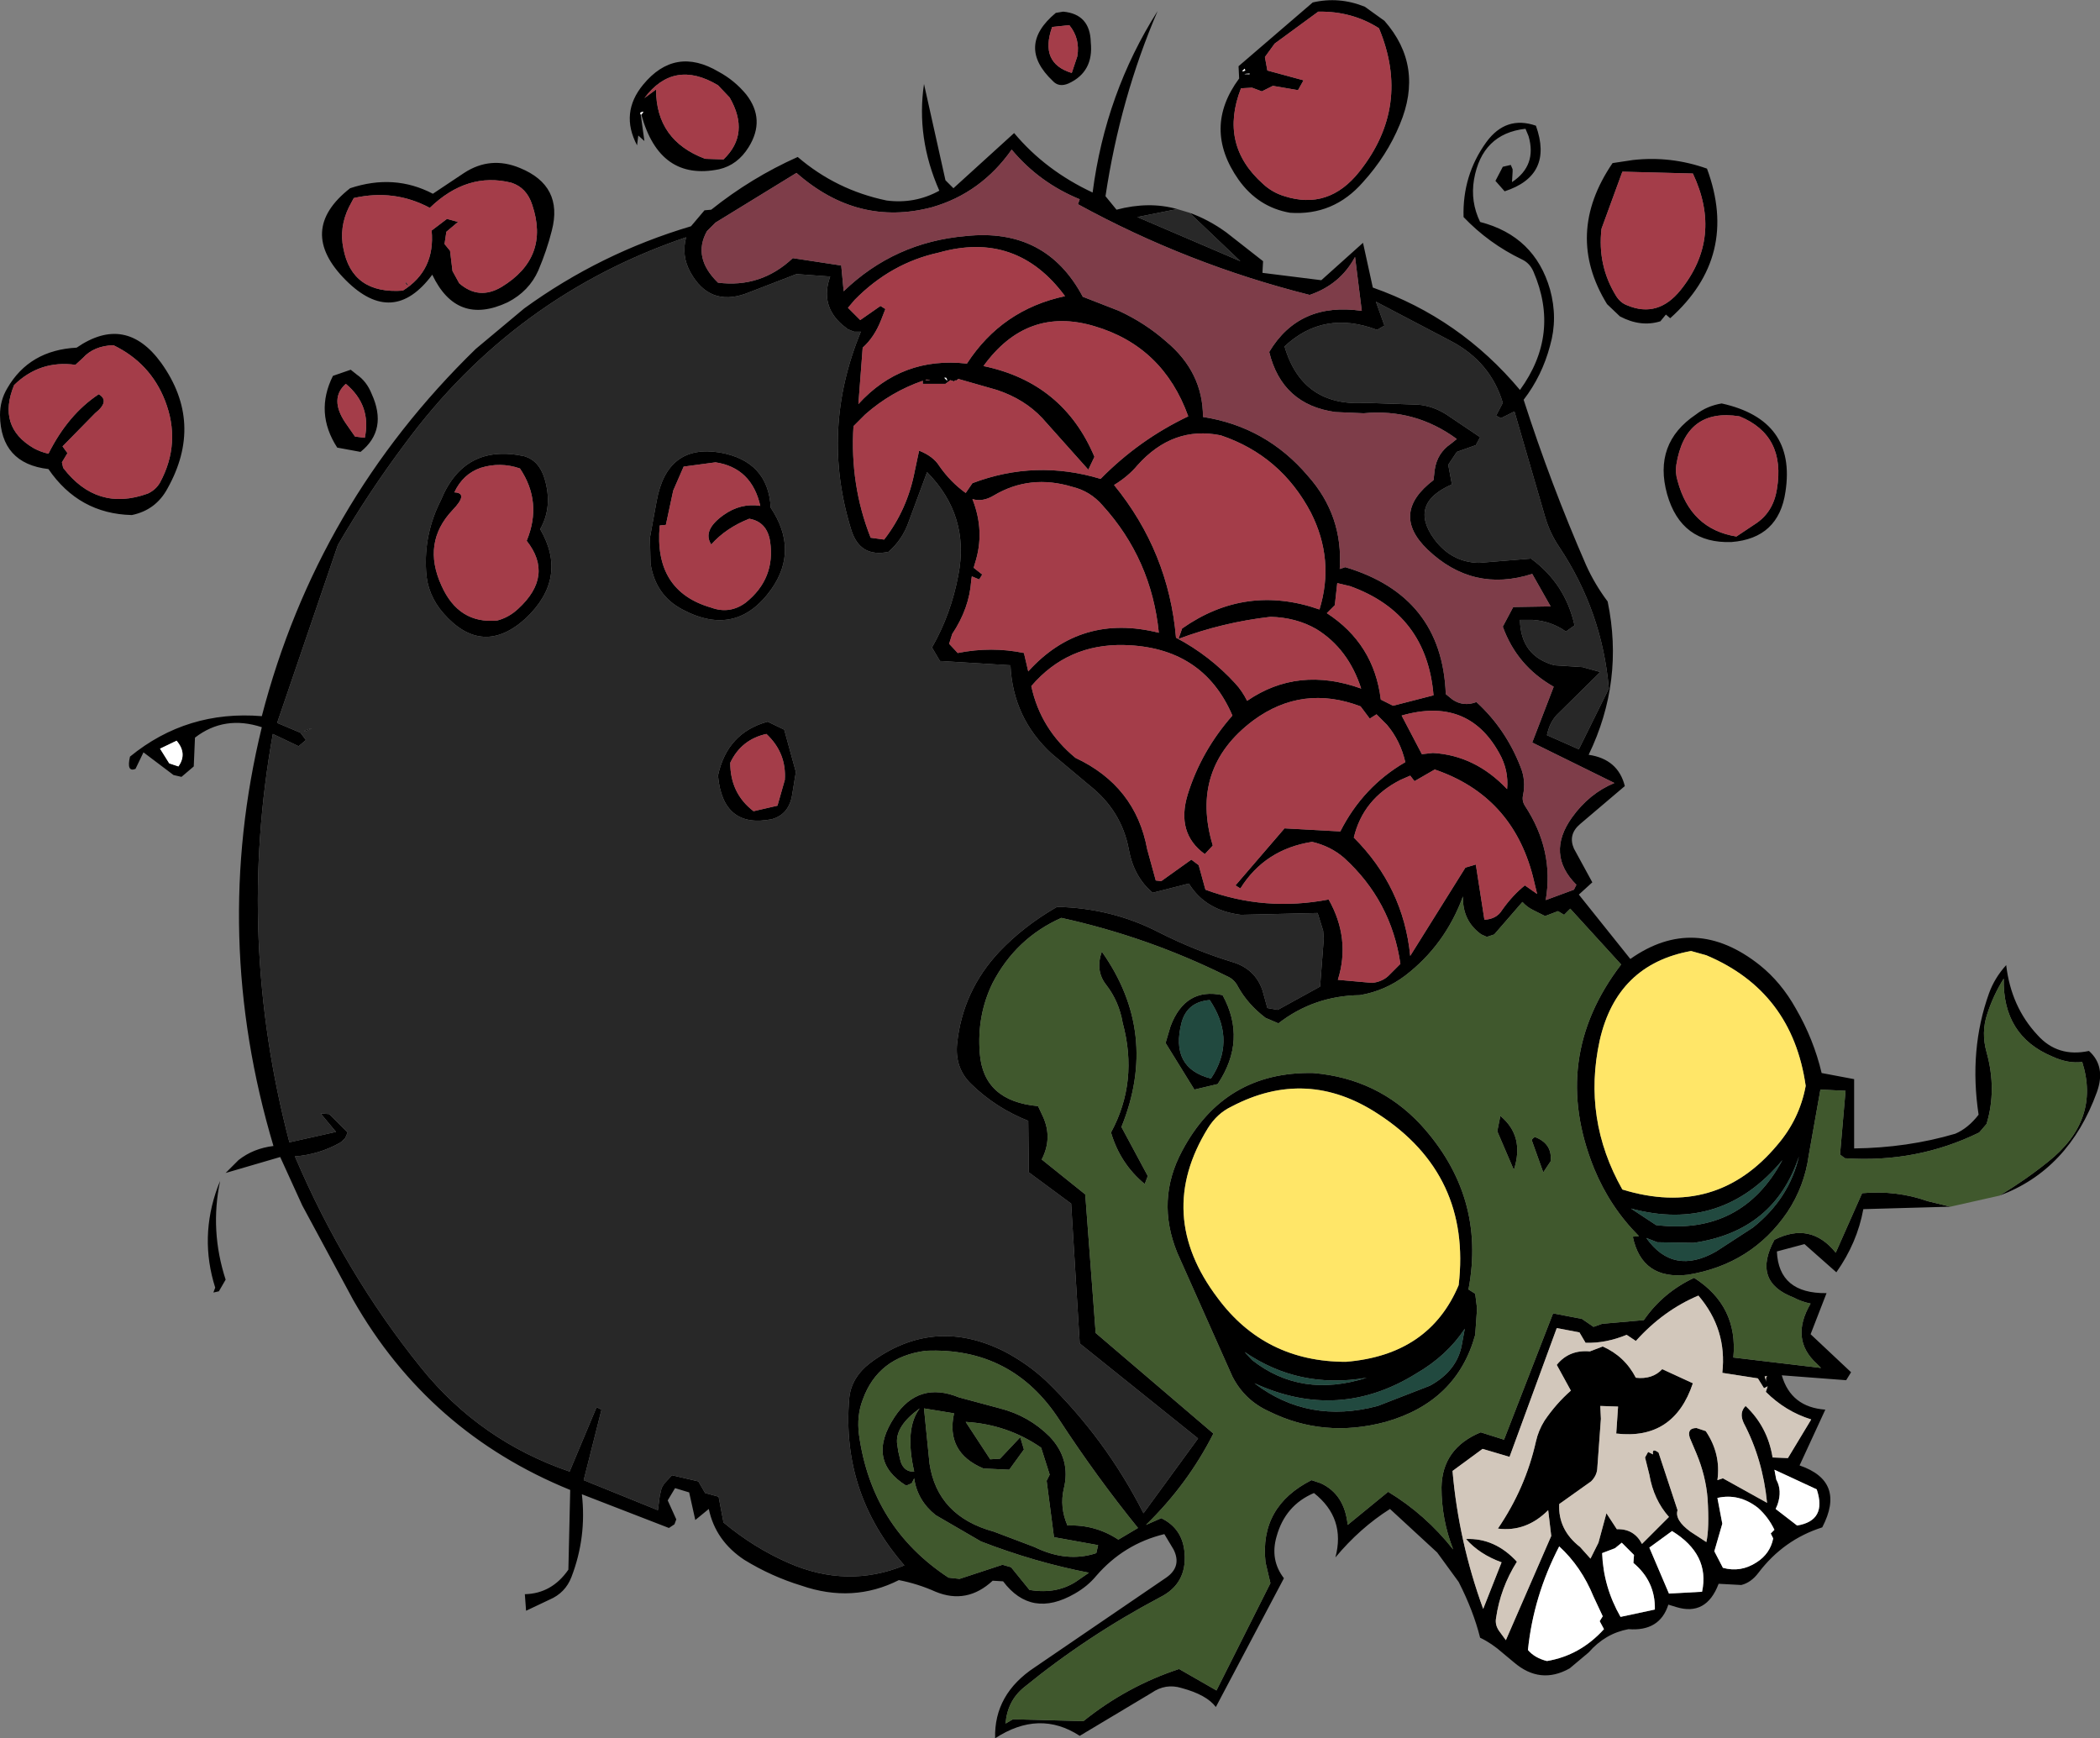
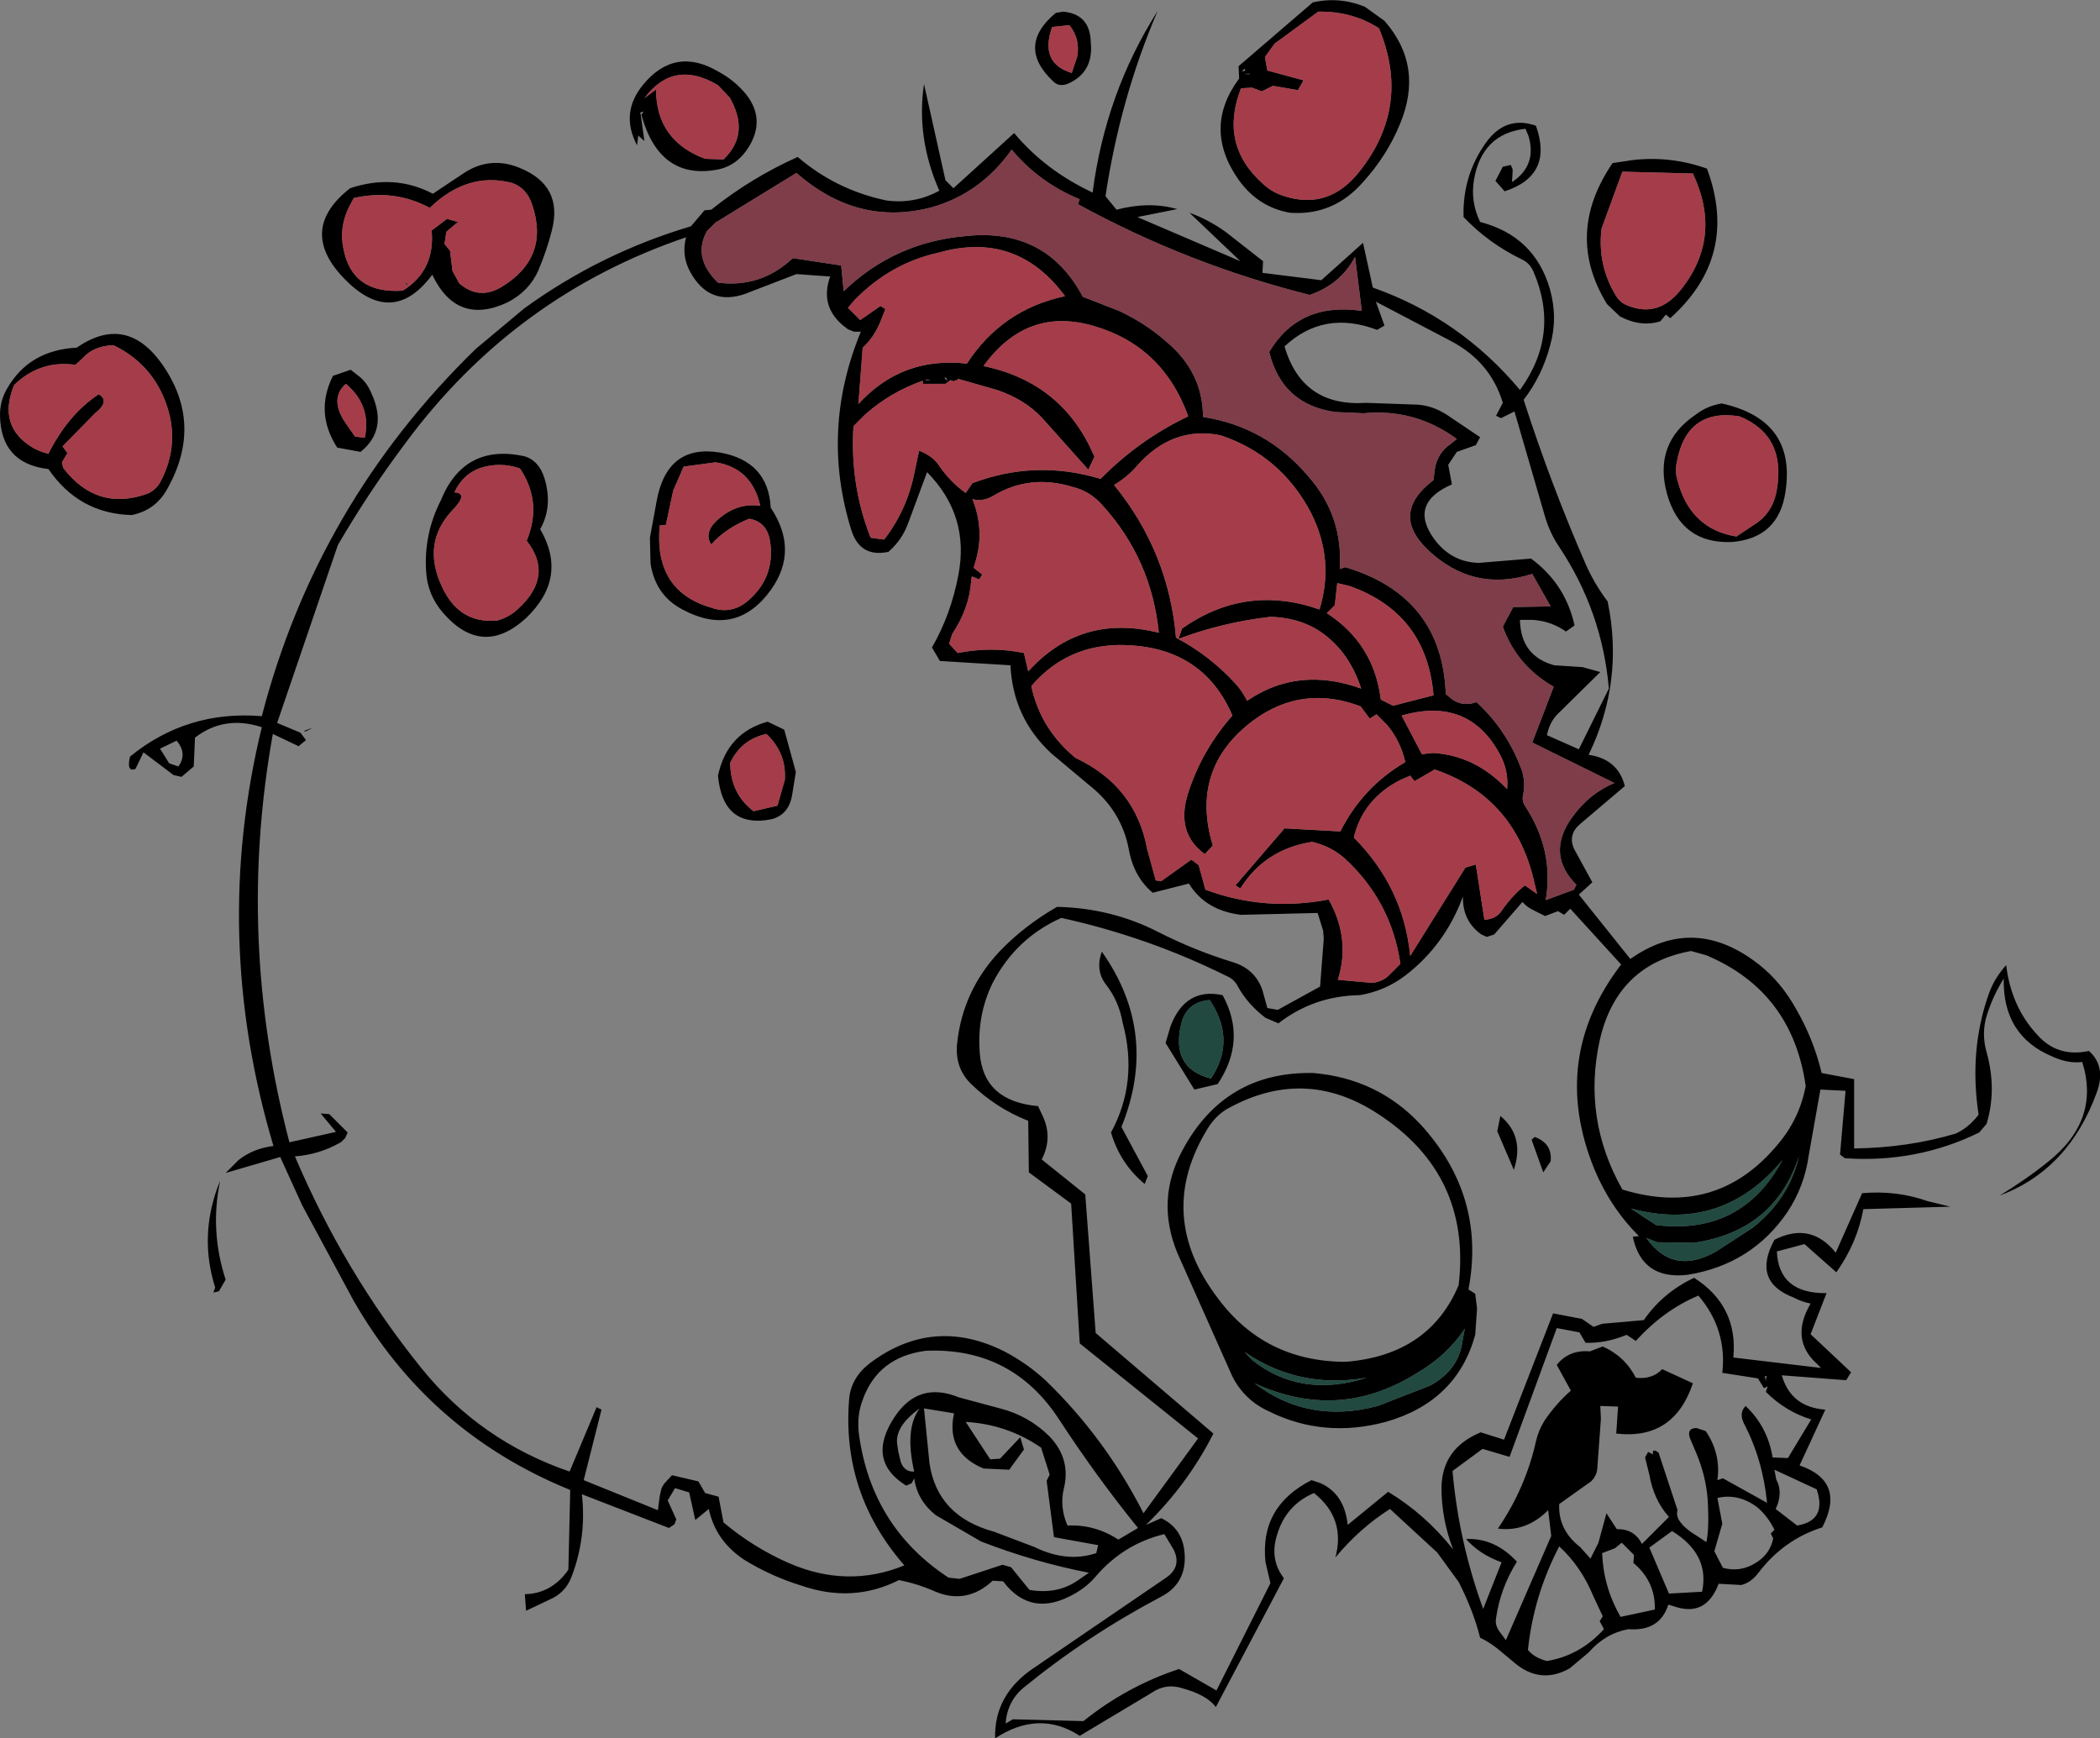
<svg xmlns="http://www.w3.org/2000/svg" height="141.75px" width="171.25px">
  <rect width="100%" height="100%" fill="#808080" stroke="none" />
  <g transform="matrix(1.0, 0.0, 0.0, 1.0, 113.7, 78.4)">
    <path d="M-16.7 -61.05 Q-15.15 -60.5 -13.7 -59.45 L-10.7 -57.1 -10.75 -56.15 -5.95 -55.55 -2.55 -58.6 -1.75 -54.95 Q5.35 -52.45 10.25 -46.6 13.55 -51.15 11.35 -56.25 11.05 -56.95 10.4 -57.25 7.7 -58.55 5.65 -60.7 5.55 -64.1 7.5 -66.8 9.1 -69.0 11.55 -68.15 13.0 -64.1 9.0 -62.8 L8.25 -63.65 8.85 -64.8 9.5 -64.95 9.65 -64.6 9.65 -64.4 9.6 -63.55 Q11.65 -64.9 10.95 -67.3 L10.7 -67.9 Q7.15 -67.5 6.5 -63.75 6.2 -61.95 7.0 -60.3 11.45 -59.15 12.7 -54.8 13.35 -52.45 12.7 -50.2 12.05 -47.75 10.55 -45.8 12.75 -38.95 15.65 -32.3 16.35 -30.75 17.4 -29.35 18.75 -22.85 15.85 -16.85 18.25 -16.5 18.8 -14.3 L15.15 -11.2 Q14.15 -10.35 14.65 -9.2 L16.15 -6.45 15.05 -5.45 19.25 -0.2 Q24.5 -3.9 29.8 0.3 31.55 1.7 32.75 3.85 34.2 6.35 34.85 9.1 L37.5 9.6 37.5 15.25 Q41.85 15.2 45.75 14.05 46.8 13.6 47.65 12.5 46.85 7.2 48.5 2.6 48.95 1.35 49.9 0.3 50.3 3.7 52.45 6.0 54.1 7.85 56.65 7.3 58.05 8.55 57.3 10.65 55.0 17.0 49.35 19.1 51.5 17.8 53.3 16.35 57.6 12.95 56.1 8.2 54.95 8.35 53.65 7.75 49.6 6.05 49.7 1.4 48.85 2.75 48.35 4.3 47.85 5.8 48.3 7.4 49.15 10.45 48.3 13.25 L47.7 13.95 Q42.6 16.45 36.75 16.05 L36.35 15.75 36.8 10.55 34.75 10.45 33.8 15.8 Q33.45 18.35 32.05 20.45 29.15 24.7 23.95 25.55 20.2 26.0 19.45 22.45 L19.95 22.4 Q17.6 20.05 16.3 16.9 12.65 7.9 18.5 0.25 L14.35 -4.3 13.85 -3.8 13.35 -4.1 12.3 -3.7 11.3 -4.2 Q10.8 -4.45 10.45 -4.85 L8.15 -2.2 7.55 -2.0 7.1 -2.2 Q5.55 -3.3 5.6 -5.3 4.15 -1.35 0.9 1.15 -0.75 2.4 -2.8 2.75 -6.55 2.8 -9.45 5.05 L-10.5 4.6 Q-11.95 3.5 -12.75 2.05 -13.05 1.45 -13.65 1.2 -20.1 -2.0 -27.15 -3.55 -30.85 -1.9 -32.75 1.75 -34.05 4.4 -33.8 7.5 -33.5 11.4 -29.05 11.8 L-28.65 12.65 Q-27.85 14.4 -28.75 16.15 L-25.2 19.0 -24.35 30.3 -14.75 38.5 Q-16.85 42.65 -20.25 45.95 L-19.0 45.4 Q-17.25 46.25 -17.1 48.25 -16.9 50.75 -19.1 51.85 -25.05 55.0 -30.2 59.2 -31.55 60.3 -31.7 62.15 L-31.1 61.8 -25.35 61.95 Q-21.8 59.1 -17.55 57.7 L-14.5 59.45 -10.1 50.7 -10.5 49.0 Q-11.0 44.45 -6.75 42.3 L-6.0 42.55 Q-4.05 43.45 -3.8 45.95 L-0.5 43.25 Q2.55 45.1 4.8 47.95 3.85 45.5 3.85 42.9 3.9 39.7 7.05 38.4 L8.95 39.0 12.95 28.7 15.3 29.15 16.25 29.8 16.95 29.55 20.35 29.25 Q21.9 27.0 24.45 25.8 28.05 28.1 27.65 32.3 L34.8 33.15 34.45 32.8 Q32.25 30.8 33.95 27.9 33.2 27.75 32.55 27.4 29.15 26.1 31.0 22.7 33.95 21.2 36.0 23.75 L38.15 18.9 Q40.95 18.65 43.5 19.55 L45.35 20.0 38.25 20.2 Q37.75 22.95 36.05 25.35 L33.45 23.05 31.2 23.65 Q31.35 27.1 35.25 27.05 L33.95 30.4 37.25 33.5 36.85 34.15 31.6 33.75 Q32.35 36.35 35.15 36.55 L33.05 41.1 Q36.85 42.4 34.9 46.15 31.75 47.15 29.7 49.85 29.1 50.65 28.3 50.85 L26.45 50.75 Q25.45 53.4 23.0 52.65 L22.35 52.45 Q21.65 54.65 19.1 54.45 17.2 54.8 15.85 56.35 L14.3 57.65 Q11.9 59.0 9.75 57.15 L8.85 56.4 Q7.95 55.6 7.0 55.15 6.45 52.95 5.25 50.6 L3.5 48.2 -0.35 44.65 Q-2.8 46.2 -4.8 48.6 -3.95 45.4 -6.55 43.35 -8.9 44.35 -9.6 46.9 -10.15 48.8 -9.0 50.3 L-14.55 60.8 Q-15.3 59.8 -17.35 59.25 -18.65 58.85 -19.8 59.65 L-25.65 63.15 Q-28.95 61.0 -32.55 63.35 -32.65 59.75 -29.3 57.55 L-25.05 54.65 -18.6 50.25 Q-17.3 49.35 -18.0 47.95 L-18.75 46.7 Q-22.05 47.5 -24.3 50.1 -25.0 50.95 -26.05 51.55 -29.6 53.6 -31.9 50.55 L-32.75 50.5 Q-34.85 52.45 -37.4 51.4 -38.85 50.75 -40.4 50.45 -44.15 52.35 -48.35 50.9 -50.8 50.15 -53.0 48.8 -55.35 47.25 -55.9 44.65 L-57.0 45.55 -57.5 43.3 -58.65 42.95 -59.25 43.95 -58.55 45.5 -58.7 45.9 -59.15 46.2 -66.25 43.45 Q-65.85 46.95 -67.1 50.2 -67.6 51.5 -68.9 52.05 L-70.8 52.95 -70.9 51.6 Q-68.7 51.55 -67.35 49.6 L-67.2 43.1 Q-78.75 38.4 -84.9 27.6 L-89.05 19.9 -90.85 15.95 -95.3 17.25 -94.25 16.2 Q-93.05 15.25 -91.4 15.05 -96.5 -2.05 -92.35 -19.1 -95.4 -20.1 -97.8 -18.25 L-97.9 -15.9 -98.9 -15.05 -99.55 -15.2 -102.0 -17.05 -102.65 -15.7 Q-103.4 -15.4 -103.1 -16.7 -98.45 -20.5 -92.35 -20.0 -87.85 -37.35 -74.9 -49.95 L-70.95 -53.25 Q-64.75 -57.75 -57.35 -59.95 L-56.25 -61.25 -55.7 -61.3 Q-52.45 -63.9 -48.65 -65.6 -45.5 -62.9 -41.4 -62.05 -39.1 -61.75 -37.1 -62.85 -39.0 -67.15 -38.35 -71.55 L-36.6 -63.7 -35.95 -63.05 -31.0 -67.55 Q-28.45 -64.5 -24.6 -62.7 -23.55 -70.8 -19.3 -77.5 -22.35 -70.4 -23.55 -62.4 L-22.65 -61.3 Q-20.0 -62.0 -17.7 -61.35 L-20.95 -60.7 -12.55 -57.1 -16.7 -61.05 M17.8 -65.1 L19.45 -65.35 Q22.55 -65.7 25.5 -64.65 28.15 -57.5 22.5 -52.45 L22.15 -52.75 21.7 -52.2 Q20.1 -51.7 18.4 -52.6 L17.35 -53.6 Q13.85 -59.3 17.8 -65.1 M19.0 -53.5 Q21.5 -52.45 23.35 -54.75 26.8 -59.05 24.35 -64.25 L18.6 -64.4 16.9 -59.75 Q16.55 -56.75 18.1 -54.25 18.45 -53.7 19.0 -53.5 M22.25 -38.1 Q21.1 -42.25 24.6 -44.6 25.5 -45.3 26.7 -45.5 32.8 -44.15 31.9 -38.3 31.35 -34.5 27.5 -34.2 23.4 -34.05 22.25 -38.1 M23.0 -40.5 Q22.9 -39.85 23.1 -39.2 24.15 -35.25 27.9 -34.65 L29.4 -35.65 Q30.9 -36.6 31.2 -38.5 31.95 -42.9 28.15 -44.45 23.75 -45.15 23.0 -40.5 M8.85 -45.55 Q7.85 -48.9 4.6 -50.6 L-1.5 -53.8 -0.8 -51.85 -1.4 -51.5 Q-5.75 -53.15 -8.95 -50.15 -7.5 -45.2 -2.3 -45.55 L1.95 -45.4 Q3.15 -45.3 4.25 -44.6 L7.0 -42.75 6.65 -42.1 5.1 -41.55 4.4 -40.5 4.7 -38.9 Q1.15 -37.35 3.25 -34.45 4.65 -32.55 6.9 -32.5 L11.15 -32.85 Q13.95 -30.8 14.7 -27.4 L14.0 -26.9 Q12.8 -27.75 11.3 -27.85 L10.25 -27.85 Q10.3 -24.9 13.05 -24.15 L15.35 -24.0 16.8 -23.6 13.25 -20.1 Q12.65 -19.45 12.45 -18.45 L15.05 -17.3 17.5 -22.25 Q16.95 -28.55 13.45 -33.8 12.7 -34.9 12.3 -36.25 L9.8 -44.85 8.7 -44.3 8.3 -44.5 8.85 -45.55 M4.6 -42.2 L5.1 -42.6 Q1.7 -45.1 -2.5 -44.7 L-4.8 -44.8 Q-9.15 -45.4 -10.2 -49.7 -7.75 -53.8 -2.65 -53.05 L-3.2 -57.45 Q-4.4 -55.2 -6.9 -54.35 -16.85 -56.85 -25.8 -61.75 L-25.65 -62.15 Q-28.95 -63.5 -31.2 -66.2 -33.7 -62.65 -37.7 -61.5 -43.75 -59.9 -48.75 -64.3 L-55.35 -60.25 -56.05 -59.55 Q-57.25 -57.4 -55.15 -55.35 -51.65 -54.9 -49.05 -57.35 L-45.1 -56.75 -44.9 -54.65 Q-40.75 -58.65 -34.95 -59.15 -28.4 -59.85 -25.4 -54.2 L-22.45 -53.05 Q-20.3 -52.05 -18.6 -50.55 -15.6 -48.05 -15.6 -44.4 -10.45 -43.6 -7.05 -39.6 -4.15 -36.35 -4.45 -32.0 L-4.0 -32.15 Q3.9 -29.8 4.2 -21.8 L4.75 -21.35 Q5.65 -20.75 6.7 -21.15 9.1 -18.95 10.3 -15.85 10.75 -14.75 10.5 -13.55 10.4 -13.1 10.65 -12.7 13.05 -9.05 12.35 -5.0 L14.65 -5.85 14.85 -6.25 Q12.35 -8.75 14.5 -11.75 15.9 -13.7 17.95 -14.55 L11.25 -17.85 13.0 -22.4 Q10.0 -24.1 8.85 -27.3 L9.7 -28.9 12.75 -28.95 11.25 -31.6 Q6.4 -30.05 2.7 -33.6 -0.35 -36.55 3.2 -39.25 L3.3 -40.1 Q3.5 -41.45 4.6 -42.2 M3.15 -17.0 Q6.6 -16.8 9.2 -14.05 9.35 -15.6 8.55 -17.0 6.0 -21.6 0.6 -20.05 L2.25 -16.9 3.15 -17.0 M1.65 -14.7 L1.3 -15.15 0.5 -14.8 Q-2.55 -13.25 -3.3 -10.1 0.75 -6.05 1.3 -0.45 L5.8 -7.65 6.65 -7.9 7.35 -3.4 Q8.35 -3.45 8.8 -4.2 9.65 -5.4 10.65 -6.2 L11.65 -5.5 11.3 -6.95 Q9.6 -13.5 3.3 -15.65 L1.65 -14.7 M24.2 -0.85 Q18.15 0.25 16.75 6.45 15.35 12.85 18.6 18.6 26.25 20.95 31.25 14.95 33.05 12.85 33.55 10.15 32.45 2.45 25.45 -0.5 L24.2 -0.85 M21.45 22.9 L20.55 22.55 Q22.75 25.65 26.25 23.65 L29.25 21.7 Q32.2 19.35 33.0 15.9 31.0 22.0 24.4 22.95 L21.45 22.9 M31.65 16.2 Q26.7 22.15 19.3 20.15 L21.35 21.5 Q28.35 22.35 31.65 16.2 M12.15 17.2 L11.2 14.55 Q11.45 14.25 11.55 14.35 12.9 14.9 12.75 16.3 L12.15 17.2 M8.65 12.6 Q10.65 14.25 9.75 17.0 L8.4 13.85 8.65 12.6 M13.25 29.9 L9.4 40.4 7.2 39.75 4.75 41.55 Q5.25 47.3 7.25 52.8 L8.75 49.0 Q6.95 48.35 5.85 47.1 8.2 47.0 10.0 48.95 8.65 51.1 8.3 53.55 8.2 54.1 8.55 54.6 L9.1 55.35 12.8 46.85 12.55 44.75 Q10.75 46.55 8.45 46.25 10.7 42.95 11.55 39.15 11.75 38.25 12.25 37.45 13.2 36.05 14.4 35.0 L13.25 32.9 Q14.25 31.65 15.95 31.8 L17.0 31.4 Q18.8 32.2 19.7 33.95 21.05 34.1 21.85 33.25 L24.35 34.4 Q22.8 39.05 18.1 38.5 L18.25 36.3 16.8 36.25 16.85 37.3 16.55 41.4 Q16.5 41.95 16.05 42.4 L13.45 44.25 Q13.35 46.35 15.15 47.75 L16.0 48.7 16.65 47.4 17.3 45.0 18.15 46.3 Q19.55 46.25 20.2 47.5 L22.4 45.3 Q21.15 43.9 20.8 41.85 L20.45 40.45 20.7 40.0 21.1 40.2 Q21.0 39.65 21.55 40.05 L23.1 44.75 Q22.85 45.55 24.15 46.5 L25.45 47.35 Q25.7 46.25 25.55 43.8 25.4 41.95 24.65 40.15 L24.1 38.85 Q23.85 38.05 24.65 38.05 L25.4 38.3 Q26.65 40.15 26.35 42.3 L26.8 42.15 30.4 44.15 Q30.05 40.6 28.5 37.65 28.1 36.8 28.65 36.25 30.45 37.95 30.85 40.45 L32.1 40.5 34.0 37.35 Q31.9 36.7 30.3 35.1 L30.45 34.65 30.15 34.8 29.65 34.0 26.75 33.55 Q27.15 30.0 24.8 27.25 21.95 28.45 19.7 30.95 L18.95 30.45 Q17.25 31.15 15.6 31.1 L15.1 30.25 13.25 29.9 M5.5 31.3 L5.75 29.95 Q4.3 32.15 1.8 33.6 -4.55 37.55 -11.4 34.4 -7.0 37.75 -1.35 36.25 L2.9 34.6 Q5.1 33.4 5.5 31.3 M6.75 28.3 L6.6 30.45 Q5.1 35.9 -0.7 37.55 -5.75 38.9 -10.2 36.7 -12.2 35.8 -13.2 33.85 L-17.7 23.75 Q-19.45 19.45 -17.3 15.45 -13.85 8.95 -6.6 9.1 -1.35 9.55 2.15 13.3 7.5 19.15 6.05 26.75 L6.6 27.1 6.75 28.3 M18.55 47.4 L18.0 47.85 16.95 48.25 Q17.05 51.0 18.45 53.45 L21.25 52.85 Q21.3 50.55 19.5 49.05 L19.55 48.4 18.55 47.4 M30.35 34.3 Q30.25 34.0 30.4 33.8 L30.2 33.85 30.35 34.3 M20.8 47.8 L22.4 51.55 25.1 51.4 Q25.75 48.35 22.65 46.45 L20.8 47.8 M26.1 48.1 L26.8 49.45 Q28.25 49.85 29.55 49.0 30.65 48.3 30.9 47.05 L30.7 46.65 31.0 46.35 Q30.5 45.3 29.65 44.55 28.1 43.35 26.35 43.75 L26.75 45.85 26.1 48.1 M31.15 42.25 Q31.65 43.15 31.25 44.3 L31.1 44.65 32.85 46.0 Q35.3 45.6 34.45 43.05 L31.0 41.45 31.15 42.25 M17.0 53.4 L16.25 51.8 Q15.25 49.35 13.45 47.7 11.35 51.75 10.9 56.15 11.45 56.8 12.45 57.05 15.15 56.6 17.1 54.45 L16.75 53.8 17.0 53.4 M-85.5 -55.55 Q-89.55 -59.6 -85.15 -63.05 -81.55 -64.25 -78.4 -62.6 L-75.85 -64.3 Q-73.7 -65.7 -71.3 -64.7 -67.75 -63.25 -68.7 -59.6 -69.1 -58.0 -69.8 -56.35 -70.55 -54.65 -72.3 -53.75 -76.45 -51.8 -78.45 -56.0 -81.65 -51.7 -85.5 -55.55 M-85.7 -58.15 Q-85.0 -54.4 -80.85 -54.7 -78.2 -56.35 -78.5 -59.6 L-77.25 -60.55 -76.35 -60.3 -77.3 -59.5 -77.45 -58.5 -77.0 -57.95 -76.8 -56.3 -76.25 -55.3 Q-74.65 -53.9 -72.8 -55.0 -68.85 -57.4 -70.3 -61.7 -70.75 -63.1 -72.0 -63.5 -75.6 -64.4 -78.65 -61.45 -81.55 -63.0 -84.85 -62.25 L-85.25 -61.5 Q-86.05 -59.85 -85.7 -58.15 M-84.6 -47.85 Q-83.8 -47.3 -83.4 -46.3 -82.05 -43.35 -84.3 -41.55 L-86.2 -41.9 Q-88.05 -44.75 -86.55 -47.75 L-85.1 -48.25 -84.6 -47.85 M-83.95 -42.7 Q-83.4 -45.35 -85.5 -47.1 -86.85 -45.9 -85.55 -43.95 L-84.75 -42.8 -83.95 -42.7 M-100.25 -45.75 Q-101.45 -48.8 -104.45 -50.25 -106.05 -50.2 -106.95 -49.2 L-107.55 -48.65 Q-110.45 -49.05 -112.55 -47.0 -113.95 -43.6 -110.95 -41.85 -110.4 -41.55 -109.75 -41.4 -108.15 -44.6 -105.65 -46.25 -104.7 -45.7 -105.95 -44.7 L-108.6 -42.0 -108.2 -41.45 -108.65 -40.7 -108.55 -40.25 Q-105.8 -36.65 -101.65 -38.15 -101.0 -38.45 -100.65 -39.05 -98.9 -42.3 -100.25 -45.75 M-100.55 -48.8 Q-97.05 -43.9 -100.05 -38.55 -101.0 -36.8 -102.95 -36.4 -107.25 -36.5 -109.75 -40.15 -113.65 -40.6 -113.7 -44.55 -113.7 -45.75 -113.1 -46.75 -111.3 -49.85 -107.45 -50.05 -103.45 -52.8 -100.55 -48.8 M-88.9 -18.8 Q-87.7 -19.25 -88.8 -18.75 L-88.9 -18.8 M-89.2 -18.65 L-88.75 -18.05 -89.35 -17.55 -91.45 -18.55 Q-94.45 -1.85 -90.1 14.75 L-86.3 13.9 -87.55 12.4 -86.85 12.45 -85.35 13.95 -85.55 14.4 -85.85 14.7 -86.0 14.8 Q-87.7 15.75 -89.65 15.9 -85.6 25.4 -79.35 33.15 -74.55 39.1 -67.25 41.6 L-65.05 36.35 -64.65 36.55 -66.1 42.3 -60.05 44.75 -59.9 43.6 -59.75 42.95 -59.55 42.6 -58.9 41.9 -56.75 42.4 -56.2 43.35 -55.1 43.65 -54.7 45.75 Q-52.25 47.8 -49.4 49.05 -44.6 51.15 -39.95 49.25 -45.1 43.35 -44.45 35.65 -44.3 33.95 -42.75 32.75 -37.6 28.9 -31.8 31.8 -29.9 32.8 -28.4 34.2 -23.55 38.9 -20.45 45.0 L-16.0 38.9 -25.65 31.15 -26.35 19.75 -29.8 17.2 -29.85 13.0 Q-32.5 11.95 -34.5 10.0 -35.85 8.7 -35.65 6.7 -35.2 2.4 -32.2 -0.8 -30.2 -2.9 -27.5 -4.45 -23.05 -4.35 -19.25 -2.4 -16.3 -0.9 -13.2 0.05 -11.35 0.6 -10.75 2.35 L-10.35 3.8 -9.5 3.95 -6.05 2.05 -5.75 -1.85 -5.8 -2.5 -6.25 -3.95 -12.5 -3.8 Q-15.4 -4.15 -16.75 -6.35 L-19.7 -5.6 Q-21.25 -6.9 -21.65 -9.15 -22.25 -12.3 -24.85 -14.35 L-27.95 -16.95 Q-31.1 -19.85 -31.3 -24.15 L-37.05 -24.5 -37.7 -25.6 Q-36.15 -28.3 -35.55 -31.5 -34.6 -36.35 -38.1 -39.9 L-38.6 -38.55 -39.6 -35.85 Q-40.1 -34.4 -41.25 -33.4 -43.6 -32.9 -44.3 -35.25 -46.8 -43.35 -43.5 -51.35 L-44.05 -51.35 -44.55 -51.55 -45.0 -51.9 Q-46.85 -53.5 -46.0 -55.85 L-48.75 -56.05 -52.9 -54.45 Q-55.85 -53.4 -57.4 -56.2 -58.15 -57.55 -57.75 -59.05 -71.75 -54.3 -80.65 -42.25 -83.65 -38.25 -86.15 -33.95 L-91.1 -19.45 -89.2 -18.65 M-100.65 -17.35 L-99.9 -16.15 -99.15 -15.9 Q-98.4 -16.95 -99.3 -18.0 L-100.65 -17.35 M-2.4 -77.85 L-0.8 -76.7 Q2.45 -73.0 0.45 -68.25 -0.6 -65.7 -2.55 -63.55 -4.95 -60.8 -8.5 -61.05 -11.1 -61.5 -12.7 -63.75 -15.65 -67.95 -12.65 -72.0 L-12.7 -73.0 -6.65 -78.2 Q-4.5 -78.7 -2.4 -77.85 M-9.75 -74.85 L-10.55 -73.75 -10.35 -72.65 -7.4 -71.85 -7.85 -71.05 -9.9 -71.4 -10.8 -70.95 -11.6 -71.25 -12.5 -71.2 Q-14.3 -66.6 -10.7 -63.4 -9.95 -62.7 -8.95 -62.4 -5.35 -61.25 -2.85 -64.4 1.4 -69.75 -1.25 -76.1 -3.45 -77.5 -6.2 -77.45 L-9.75 -74.85 M-27.9 -76.2 Q-28.95 -73.25 -26.3 -72.45 L-25.85 -73.8 Q-25.6 -75.25 -26.5 -76.35 L-27.9 -76.2 M-27.0 -77.45 Q-24.8 -77.25 -24.75 -74.95 -24.5 -72.55 -26.55 -71.6 -27.35 -71.25 -27.85 -71.8 -30.85 -74.65 -27.6 -77.35 L-27.0 -77.45 M-37.15 -57.8 Q-41.05 -56.95 -44.0 -53.95 L-44.55 -53.3 -43.55 -52.3 -41.9 -53.45 -41.5 -53.2 -41.85 -52.3 Q-42.4 -50.9 -43.35 -50.05 L-43.7 -45.45 Q-40.15 -49.35 -34.85 -48.75 -32.0 -53.15 -26.85 -54.25 -30.8 -59.6 -37.15 -57.8 M-12.15 -72.65 L-12.2 -72.8 Q-12.6 -72.45 -12.15 -72.65 M-11.8 -72.35 L-11.8 -72.4 Q-12.65 -72.35 -11.8 -72.35 M-61.4 -69.05 Q-61.05 -69.45 -61.5 -69.2 L-61.45 -69.05 -61.15 -66.9 -61.65 -67.35 -61.75 -66.55 Q-63.15 -69.2 -61.25 -71.5 -58.65 -74.65 -55.1 -72.55 -53.8 -71.85 -52.85 -70.7 -51.25 -68.65 -52.65 -66.4 -53.55 -64.95 -55.05 -64.6 -59.9 -63.6 -61.4 -69.05 M-80.55 -55.35 Q-80.25 -54.8 -80.65 -55.35 L-80.55 -55.35 M-55.15 -71.45 Q-58.75 -73.6 -61.15 -70.4 L-60.2 -71.1 Q-60.2 -66.95 -56.2 -65.45 L-54.7 -65.4 Q-52.5 -67.5 -54.2 -70.45 L-55.15 -71.45 M-44.1 -43.65 Q-44.4 -38.85 -42.7 -34.55 L-41.6 -34.4 Q-39.7 -36.85 -39.1 -40.0 L-38.75 -41.65 Q-37.6 -41.2 -37.1 -40.4 -36.2 -39.1 -34.95 -38.2 L-34.4 -39.0 Q-29.25 -40.95 -23.95 -39.35 -20.8 -42.55 -16.8 -44.45 -18.85 -50.15 -24.45 -51.8 -29.95 -53.45 -33.5 -48.55 -27.0 -47.2 -24.45 -41.15 L-24.95 -40.1 -28.7 -44.3 Q-30.15 -45.85 -32.4 -46.6 L-35.55 -47.5 -35.75 -47.35 -35.8 -47.4 -35.9 -47.3 -36.2 -47.4 -36.6 -47.1 -37.6 -47.1 -38.45 -47.1 -38.45 -47.2 -38.45 -47.35 Q-41.05 -46.45 -43.15 -44.6 L-44.1 -43.65 M-60.15 -37.55 Q-59.3 -42.2 -55.0 -41.5 -51.05 -40.8 -50.85 -37.0 -48.55 -33.55 -50.8 -30.35 -53.65 -26.35 -58.05 -28.7 -60.25 -29.85 -60.65 -32.45 L-60.7 -34.55 -60.15 -37.55 M-58.8 -38.4 L-59.4 -35.6 -59.9 -35.55 Q-60.4 -30.2 -55.7 -28.85 -54.2 -28.3 -52.9 -29.25 -50.45 -31.2 -50.9 -34.25 -51.15 -35.85 -52.6 -36.1 -54.5 -35.35 -55.7 -34.0 -56.45 -35.15 -54.7 -36.4 -53.3 -37.4 -51.7 -37.15 -52.4 -40.25 -55.35 -40.7 L-57.95 -40.35 -58.8 -38.4 M-77.75 -37.6 Q-75.85 -42.25 -70.95 -41.2 -69.75 -40.85 -69.3 -39.4 -68.6 -37.1 -69.65 -35.25 -67.35 -31.3 -70.8 -28.0 -74.35 -24.75 -77.55 -28.4 -78.85 -29.9 -78.95 -31.8 -79.15 -34.85 -77.75 -37.6 M-76.65 -38.25 Q-75.45 -38.2 -76.8 -36.8 -79.3 -34.15 -77.7 -30.65 -76.3 -27.5 -73.15 -27.8 -72.2 -28.05 -71.45 -28.75 -68.5 -31.45 -70.75 -34.3 -69.45 -37.45 -71.3 -40.2 -72.9 -40.75 -74.5 -40.25 -75.95 -39.75 -76.65 -38.25 M-49.75 -18.9 L-48.8 -15.45 -49.1 -13.6 Q-49.35 -12.0 -50.75 -11.6 -54.75 -10.8 -55.15 -15.15 -54.4 -18.65 -51.1 -19.55 L-49.75 -18.9 M-49.7 -14.8 Q-49.55 -17.0 -51.2 -18.55 -53.25 -18.1 -54.15 -16.2 -54.15 -13.7 -52.25 -12.25 L-50.3 -12.7 -49.7 -14.8 M-17.3 -27.15 Q-12.1 -30.8 -6.1 -28.7 -4.85 -32.75 -6.8 -36.6 -9.25 -41.25 -14.15 -42.9 -18.05 -43.7 -20.95 -40.45 -21.7 -39.55 -22.85 -38.85 -18.4 -33.4 -17.8 -26.4 -15.05 -24.95 -12.95 -22.65 -12.4 -22.05 -12.0 -21.25 -7.85 -24.1 -2.7 -22.25 -3.75 -25.5 -6.35 -27.1 -8.0 -28.05 -10.1 -28.1 -14.0 -27.65 -17.6 -26.3 L-17.3 -27.15 M-4.65 -30.85 L-4.85 -29.05 -5.5 -28.4 Q-1.65 -25.9 -1.1 -21.35 L-0.1 -20.85 3.2 -21.7 Q2.65 -28.35 -3.6 -30.6 L-4.65 -30.85 M-26.25 -38.7 Q-29.7 -39.75 -32.65 -38.0 -33.55 -37.45 -34.4 -37.7 -33.35 -35.05 -34.2 -32.45 L-34.3 -32.1 -33.6 -31.55 -33.85 -31.15 -34.45 -31.4 -34.5 -31.05 Q-34.65 -28.8 -36.05 -26.7 L-36.3 -25.9 -35.6 -25.15 Q-32.85 -25.7 -30.2 -25.15 L-29.85 -23.65 Q-25.55 -28.4 -19.2 -26.8 -19.8 -32.8 -23.8 -37.2 -24.8 -38.35 -26.25 -38.7 M-36.55 -47.6 L-36.7 -47.6 Q-36.3 -47.15 -36.55 -47.6 M-38.25 -47.4 Q-37.5 -47.4 -38.15 -47.45 L-38.25 -47.4 M-26.0 -16.6 Q-21.1 -14.3 -20.15 -9.15 L-19.45 -6.6 -19.0 -6.55 -16.55 -8.3 -15.95 -7.85 -15.4 -5.85 Q-10.55 -4.05 -5.35 -5.05 -3.55 -1.85 -4.6 1.5 L-1.8 1.75 Q-0.9 1.65 -0.35 1.05 L0.5 0.2 Q-0.25 -4.95 -4.1 -8.45 -5.2 -9.4 -6.7 -9.75 -10.55 -9.15 -12.55 -5.95 L-12.95 -6.2 -8.95 -10.85 -4.4 -10.6 Q-2.55 -14.25 0.9 -16.25 0.5 -18.0 -0.6 -19.3 L-1.45 -20.15 -2.0 -19.8 -2.75 -20.8 Q-7.5 -22.6 -11.5 -19.65 -16.7 -15.75 -14.8 -9.45 L-15.45 -8.75 Q-17.8 -10.45 -16.85 -13.6 -15.75 -17.15 -13.2 -20.05 -15.6 -25.65 -22.05 -25.8 -26.65 -25.9 -29.6 -22.45 -28.85 -18.95 -26.0 -16.6 M-16.3 10.45 L-18.65 6.65 -18.25 5.3 Q-17.05 2.1 -14.0 2.75 -12.0 6.4 -14.4 10.0 L-16.3 10.45 M-14.7 9.15 Q-13.0 6.2 -15.05 3.15 -16.9 3.3 -17.35 5.0 -18.3 8.7 -14.95 9.55 L-14.7 9.15 M-15.2 13.6 Q-19.55 20.65 -14.4 27.45 -10.55 32.65 -3.95 32.65 2.85 32.1 5.25 26.4 6.3 17.4 -1.3 12.45 -7.15 8.6 -13.3 11.85 -14.45 12.4 -15.2 13.6 M-22.15 5.0 Q-22.45 3.25 -23.5 1.9 -24.4 0.75 -23.85 -0.8 -19.15 5.85 -22.25 13.5 L-20.1 17.5 -20.35 18.15 Q-22.35 16.5 -23.1 13.95 -20.85 9.8 -22.15 5.0 M-32.15 36.45 Q-29.8 37.05 -28.1 38.75 -26.35 40.6 -26.95 43.0 -27.3 44.5 -26.65 46.0 -24.4 45.9 -22.5 47.15 L-20.9 46.2 Q-24.3 42.0 -27.3 37.4 -31.15 31.45 -38.2 31.75 -42.1 32.25 -43.35 35.75 -43.85 37.05 -43.65 38.6 -42.6 46.15 -36.35 50.25 L-35.45 50.35 -31.95 49.2 -31.25 49.4 -29.75 51.25 Q-27.4 51.65 -25.7 50.4 L-24.9 49.85 Q-29.3 49.0 -33.7 47.3 L-37.4 45.15 Q-38.9 43.95 -39.15 42.15 L-39.35 42.55 -39.8 42.75 Q-43.1 40.7 -40.75 37.15 -38.8 34.2 -35.5 35.55 L-32.15 36.45 M-38.35 36.45 L-37.9 40.95 Q-37.25 45.25 -32.65 46.5 L-29.35 47.75 Q-26.7 49.05 -24.3 48.25 L-24.15 47.6 -27.75 46.95 -28.35 42.35 -28.1 41.85 -28.8 39.65 Q-31.55 37.75 -34.95 37.55 L-32.95 40.6 -32.15 40.55 -30.5 38.8 -30.2 39.8 -31.4 41.45 -33.5 41.35 Q-36.6 40.05 -35.9 36.85 L-38.35 36.45 M-40.25 40.8 Q-39.95 41.65 -39.15 41.6 -39.95 38.1 -38.7 36.45 -40.65 37.85 -40.55 39.25 L-40.45 39.95 -40.25 40.8 M-11.6 32.5 Q-7.6 35.65 -2.25 33.95 -7.75 34.9 -12.2 31.85 L-11.6 32.5 M-95.95 18.4 L-95.75 17.9 Q-96.6 21.95 -95.3 25.95 L-95.85 26.9 -96.3 27.0 -96.15 26.6 Q-97.45 22.5 -95.95 18.4" fill="#000000" fill-rule="evenodd" stroke="none" />
    <path d="M19.0 -53.5 Q18.45 -53.7 18.1 -54.25 16.55 -56.75 16.9 -59.75 L18.6 -64.4 24.35 -64.25 Q26.8 -59.05 23.35 -54.75 21.5 -52.45 19.0 -53.5 M23.0 -40.5 Q23.75 -45.15 28.15 -44.45 31.95 -42.9 31.2 -38.5 30.9 -36.6 29.4 -35.65 L27.9 -34.65 Q24.15 -35.25 23.1 -39.2 22.9 -39.85 23.0 -40.5 M1.65 -14.7 L3.3 -15.65 Q9.6 -13.5 11.3 -6.95 L11.65 -5.5 10.65 -6.2 Q9.65 -5.4 8.8 -4.2 8.35 -3.45 7.35 -3.4 L6.65 -7.9 5.8 -7.65 1.3 -0.45 Q0.75 -6.05 -3.3 -10.1 -2.55 -13.25 0.5 -14.8 L1.3 -15.15 1.65 -14.7 M3.15 -17.0 L2.25 -16.9 0.6 -20.05 Q6.0 -21.6 8.55 -17.0 9.35 -15.6 9.2 -14.05 6.6 -16.8 3.15 -17.0 M-85.7 -58.15 Q-86.05 -59.85 -85.25 -61.5 L-84.85 -62.25 Q-81.55 -63.0 -78.65 -61.45 -75.6 -64.4 -72.0 -63.5 -70.75 -63.1 -70.3 -61.7 -68.85 -57.4 -72.8 -55.0 -74.65 -53.9 -76.25 -55.3 L-76.8 -56.3 -77.0 -57.95 -77.45 -58.5 -77.3 -59.5 -76.35 -60.3 -77.25 -60.55 -78.5 -59.6 Q-78.2 -56.35 -80.85 -54.7 -85.0 -54.4 -85.7 -58.15 M-100.25 -45.75 Q-98.9 -42.3 -100.65 -39.05 -101.0 -38.45 -101.65 -38.15 -105.8 -36.65 -108.55 -40.25 L-108.65 -40.7 -108.2 -41.45 -108.6 -42.0 -105.95 -44.7 Q-104.7 -45.7 -105.65 -46.25 -108.15 -44.6 -109.75 -41.4 -110.4 -41.55 -110.95 -41.85 -113.95 -43.6 -112.55 -47.0 -110.45 -49.05 -107.55 -48.65 L-106.95 -49.2 Q-106.05 -50.2 -104.45 -50.25 -101.45 -48.8 -100.25 -45.75 M-83.95 -42.7 L-84.75 -42.8 -85.55 -43.95 Q-86.85 -45.9 -85.5 -47.1 -83.4 -45.35 -83.95 -42.7 M-27.9 -76.2 L-26.5 -76.35 Q-25.6 -75.25 -25.85 -73.8 L-26.3 -72.45 Q-28.95 -73.25 -27.9 -76.2 M-9.75 -74.85 L-6.2 -77.45 Q-3.45 -77.5 -1.25 -76.1 1.4 -69.75 -2.85 -64.4 -5.35 -61.25 -8.95 -62.4 -9.95 -62.7 -10.7 -63.4 -14.3 -66.6 -12.5 -71.2 L-11.6 -71.25 -10.8 -70.95 -9.9 -71.4 -7.85 -71.05 -7.4 -71.85 -10.35 -72.65 -10.55 -73.75 -9.75 -74.85 M-37.15 -57.8 Q-30.8 -59.6 -26.85 -54.25 -32.0 -53.15 -34.85 -48.75 -40.15 -49.35 -43.7 -45.45 L-43.35 -50.05 Q-42.4 -50.9 -41.85 -52.3 L-41.5 -53.2 -41.9 -53.45 -43.55 -52.3 -44.55 -53.3 -44.0 -53.95 Q-41.05 -56.95 -37.15 -57.8 M-80.55 -55.35 L-80.65 -55.35 Q-80.25 -54.8 -80.55 -55.35 M-44.1 -43.65 L-43.15 -44.6 Q-41.05 -46.45 -38.45 -47.35 L-38.45 -47.2 -38.45 -47.1 -37.6 -47.1 -36.6 -47.1 -36.2 -47.4 -35.9 -47.3 -35.8 -47.4 -35.75 -47.35 -35.55 -47.5 -32.4 -46.6 Q-30.15 -45.85 -28.7 -44.3 L-24.95 -40.1 -24.45 -41.15 Q-27.0 -47.2 -33.5 -48.55 -29.95 -53.45 -24.45 -51.8 -18.85 -50.15 -16.8 -44.45 -20.8 -42.55 -23.95 -39.35 -29.25 -40.95 -34.4 -39.0 L-34.95 -38.2 Q-36.2 -39.1 -37.1 -40.4 -37.6 -41.2 -38.75 -41.65 L-39.1 -40.0 Q-39.7 -36.85 -41.6 -34.4 L-42.7 -34.55 Q-44.4 -38.85 -44.1 -43.65 M-55.15 -71.45 L-54.2 -70.45 Q-52.5 -67.5 -54.7 -65.4 L-56.2 -65.45 Q-60.2 -66.95 -60.2 -71.1 L-61.15 -70.4 Q-58.75 -73.6 -55.15 -71.45 M-58.8 -38.4 L-57.95 -40.35 -55.35 -40.7 Q-52.4 -40.25 -51.7 -37.15 -53.3 -37.4 -54.7 -36.4 -56.45 -35.15 -55.7 -34.0 -54.5 -35.35 -52.6 -36.1 -51.15 -35.85 -50.9 -34.25 -50.45 -31.2 -52.9 -29.25 -54.2 -28.3 -55.7 -28.85 -60.4 -30.2 -59.9 -35.55 L-59.4 -35.6 -58.8 -38.4 M-76.65 -38.25 Q-75.95 -39.75 -74.5 -40.25 -72.9 -40.75 -71.3 -40.2 -69.45 -37.45 -70.75 -34.3 -68.5 -31.45 -71.45 -28.75 -72.2 -28.05 -73.15 -27.8 -76.3 -27.5 -77.7 -30.65 -79.3 -34.15 -76.8 -36.8 -75.45 -38.2 -76.65 -38.25 M-26.25 -38.7 Q-24.8 -38.35 -23.8 -37.2 -19.8 -32.8 -19.2 -26.8 -25.55 -28.4 -29.85 -23.65 L-30.2 -25.15 Q-32.85 -25.7 -35.6 -25.15 L-36.3 -25.9 -36.05 -26.7 Q-34.65 -28.8 -34.5 -31.05 L-34.45 -31.4 -33.85 -31.15 -33.6 -31.55 -34.3 -32.1 -34.2 -32.45 Q-33.35 -35.05 -34.4 -37.7 -33.55 -37.45 -32.65 -38.0 -29.7 -39.75 -26.25 -38.7 M-4.65 -30.85 L-3.6 -30.6 Q2.65 -28.35 3.2 -21.7 L-0.1 -20.85 -1.1 -21.35 Q-1.65 -25.9 -5.5 -28.4 L-4.85 -29.05 -4.65 -30.85 M-17.3 -27.15 L-17.6 -26.3 Q-14.0 -27.65 -10.1 -28.1 -8.0 -28.05 -6.35 -27.1 -3.75 -25.5 -2.7 -22.25 -7.85 -24.1 -12.0 -21.25 -12.4 -22.05 -12.95 -22.65 -15.05 -24.95 -17.8 -26.4 -18.4 -33.4 -22.85 -38.85 -21.7 -39.55 -20.95 -40.45 -18.05 -43.7 -14.15 -42.9 -9.25 -41.25 -6.8 -36.6 -4.85 -32.75 -6.1 -28.7 -12.1 -30.8 -17.3 -27.15 M-49.7 -14.8 L-50.3 -12.7 -52.25 -12.25 Q-54.15 -13.7 -54.15 -16.2 -53.25 -18.1 -51.2 -18.55 -49.55 -17.0 -49.7 -14.8 M-26.0 -16.6 Q-28.85 -18.95 -29.6 -22.45 -26.65 -25.9 -22.05 -25.8 -15.6 -25.65 -13.2 -20.05 -15.75 -17.15 -16.85 -13.6 -17.8 -10.45 -15.45 -8.75 L-14.8 -9.45 Q-16.7 -15.75 -11.5 -19.65 -7.5 -22.6 -2.75 -20.8 L-2.0 -19.8 -1.45 -20.15 -0.6 -19.3 Q0.5 -18.0 0.9 -16.25 -2.55 -14.25 -4.4 -10.6 L-8.95 -10.85 -12.95 -6.2 -12.55 -5.95 Q-10.55 -9.15 -6.7 -9.75 -5.2 -9.4 -4.1 -8.45 -0.25 -4.95 0.5 0.2 L-0.35 1.05 Q-0.9 1.65 -1.8 1.75 L-4.6 1.5 Q-3.55 -1.85 -5.35 -5.05 -10.55 -4.05 -15.4 -5.85 L-15.95 -7.85 -16.55 -8.3 -19.0 -6.55 -19.45 -6.6 -20.15 -9.15 Q-21.1 -14.3 -26.0 -16.6 M-38.25 -47.4 L-38.15 -47.45 Q-37.5 -47.4 -38.25 -47.4" fill="#a43d49" fill-rule="evenodd" stroke="none" />
-     <path d="M-16.7 -61.05 L-12.55 -57.1 -20.95 -60.7 -17.7 -61.35 -16.7 -61.05 M8.85 -45.55 L8.3 -44.5 8.7 -44.3 9.8 -44.85 12.3 -36.25 Q12.7 -34.9 13.45 -33.8 16.95 -28.55 17.5 -22.25 L15.05 -17.3 12.45 -18.45 Q12.65 -19.45 13.25 -20.1 L16.8 -23.6 15.35 -24.0 13.05 -24.15 Q10.3 -24.9 10.25 -27.85 L11.3 -27.85 Q12.8 -27.75 14.0 -26.9 L14.7 -27.4 Q13.95 -30.8 11.15 -32.85 L6.9 -32.5 Q4.65 -32.55 3.25 -34.45 1.15 -37.35 4.7 -38.9 L4.4 -40.5 5.1 -41.55 6.65 -42.1 7.0 -42.75 4.25 -44.6 Q3.15 -45.3 1.95 -45.4 L-2.3 -45.55 Q-7.5 -45.2 -8.95 -50.15 -5.75 -53.15 -1.4 -51.5 L-0.8 -51.85 -1.5 -53.8 4.6 -50.6 Q7.85 -48.9 8.85 -45.55 M-88.9 -18.8 L-88.8 -18.75 Q-87.7 -19.25 -88.9 -18.8 M-89.2 -18.65 L-91.1 -19.45 -86.15 -33.95 Q-83.65 -38.25 -80.65 -42.25 -71.75 -54.3 -57.75 -59.05 -58.15 -57.55 -57.4 -56.2 -55.85 -53.4 -52.9 -54.45 L-48.75 -56.05 -46.0 -55.85 Q-46.85 -53.5 -45.0 -51.9 L-44.55 -51.55 -44.05 -51.35 -43.5 -51.35 Q-46.8 -43.35 -44.3 -35.25 -43.6 -32.9 -41.25 -33.4 -40.1 -34.4 -39.6 -35.85 L-38.6 -38.55 -38.1 -39.9 Q-34.6 -36.35 -35.55 -31.5 -36.15 -28.3 -37.7 -25.6 L-37.05 -24.5 -31.3 -24.15 Q-31.1 -19.85 -27.95 -16.95 L-24.85 -14.35 Q-22.25 -12.3 -21.65 -9.15 -21.25 -6.9 -19.7 -5.6 L-16.75 -6.35 Q-15.4 -4.15 -12.5 -3.8 L-6.25 -3.95 -5.8 -2.5 -5.75 -1.85 -6.05 2.05 -9.5 3.95 -10.35 3.8 -10.75 2.35 Q-11.35 0.6 -13.2 0.05 -16.3 -0.9 -19.25 -2.4 -23.05 -4.35 -27.5 -4.45 -30.2 -2.9 -32.2 -0.8 -35.2 2.4 -35.65 6.7 -35.85 8.7 -34.5 10.0 -32.5 11.95 -29.85 13.0 L-29.8 17.2 -26.35 19.75 -25.65 31.15 -16.0 38.9 -20.45 45.0 Q-23.55 38.9 -28.4 34.2 -29.9 32.8 -31.8 31.8 -37.6 28.9 -42.75 32.75 -44.3 33.95 -44.45 35.65 -45.1 43.35 -39.95 49.25 -44.6 51.15 -49.4 49.05 -52.25 47.8 -54.7 45.75 L-55.1 43.65 -56.2 43.35 -56.75 42.4 -58.9 41.9 -59.55 42.6 -59.75 42.95 -59.9 43.6 -60.05 44.75 -66.1 42.3 -64.65 36.55 -65.05 36.35 -67.25 41.6 Q-74.55 39.1 -79.35 33.15 -85.6 25.4 -89.65 15.9 -87.7 15.75 -86.0 14.8 L-85.85 14.7 -85.55 14.4 -85.35 13.95 -86.85 12.45 -87.55 12.4 -86.3 13.9 -90.1 14.75 Q-94.45 -1.85 -91.45 -18.55 L-89.35 -17.55 -88.75 -18.05 -89.2 -18.65 M-60.15 -37.55 L-60.7 -34.55 -60.65 -32.45 Q-60.25 -29.85 -58.05 -28.7 -53.65 -26.35 -50.8 -30.35 -48.55 -33.55 -50.85 -37.0 -51.05 -40.8 -55.0 -41.5 -59.3 -42.2 -60.15 -37.55 M-77.75 -37.6 Q-79.15 -34.85 -78.95 -31.8 -78.85 -29.9 -77.55 -28.4 -74.35 -24.75 -70.8 -28.0 -67.35 -31.3 -69.65 -35.25 -68.6 -37.1 -69.3 -39.4 -69.75 -40.85 -70.95 -41.2 -75.85 -42.25 -77.75 -37.6 M-49.75 -18.9 L-51.1 -19.55 Q-54.4 -18.65 -55.15 -15.15 -54.75 -10.8 -50.75 -11.6 -49.35 -12.0 -49.1 -13.6 L-48.8 -15.45 -49.75 -18.9" fill="#282828" fill-rule="evenodd" stroke="none" />
    <path d="M4.6 -42.2 Q3.5 -41.45 3.3 -40.1 L3.2 -39.25 Q-0.35 -36.55 2.7 -33.6 6.4 -30.05 11.25 -31.6 L12.75 -28.95 9.7 -28.9 8.85 -27.3 Q10.0 -24.1 13.0 -22.4 L11.25 -17.85 17.95 -14.55 Q15.9 -13.7 14.5 -11.75 12.35 -8.75 14.85 -6.25 L14.65 -5.85 12.35 -5.0 Q13.05 -9.05 10.65 -12.7 10.4 -13.1 10.5 -13.55 10.75 -14.75 10.3 -15.85 9.1 -18.95 6.7 -21.15 5.65 -20.75 4.75 -21.35 L4.2 -21.8 Q3.9 -29.8 -4.0 -32.15 L-4.45 -32.0 Q-4.15 -36.35 -7.05 -39.6 -10.45 -43.6 -15.6 -44.4 -15.6 -48.05 -18.6 -50.55 -20.3 -52.05 -22.45 -53.05 L-25.4 -54.2 Q-28.4 -59.85 -34.95 -59.15 -40.75 -58.65 -44.9 -54.65 L-45.1 -56.75 -49.05 -57.35 Q-51.65 -54.9 -55.15 -55.35 -57.25 -57.4 -56.05 -59.55 L-55.35 -60.25 -48.75 -64.3 Q-43.75 -59.9 -37.7 -61.5 -33.7 -62.65 -31.2 -66.2 -28.95 -63.5 -25.65 -62.15 L-25.8 -61.75 Q-16.85 -56.85 -6.9 -54.35 -4.4 -55.2 -3.2 -57.45 L-2.65 -53.05 Q-7.75 -53.8 -10.2 -49.7 -9.15 -45.4 -4.8 -44.8 L-2.5 -44.7 Q1.7 -45.1 5.1 -42.6 L4.6 -42.2" fill="#7e3d49" fill-rule="evenodd" stroke="none" />
-     <path d="M45.35 20.0 L43.5 19.55 Q40.95 18.65 38.15 18.9 L36.0 23.75 Q33.95 21.2 31.0 22.7 29.15 26.1 32.55 27.4 33.2 27.75 33.95 27.9 32.25 30.8 34.45 32.8 L34.8 33.15 27.65 32.3 Q28.05 28.1 24.45 25.8 21.9 27.0 20.35 29.25 L16.95 29.55 16.25 29.8 15.3 29.15 12.95 28.7 8.95 39.0 7.05 38.4 Q3.9 39.7 3.85 42.9 3.85 45.5 4.8 47.95 2.55 45.1 -0.5 43.25 L-3.8 45.95 Q-4.05 43.45 -6.0 42.55 L-6.75 42.3 Q-11.0 44.45 -10.5 49.0 L-10.1 50.7 -14.5 59.45 -17.55 57.7 Q-21.8 59.1 -25.35 61.95 L-31.1 61.8 -31.7 62.15 Q-31.55 60.3 -30.2 59.2 -25.05 55.0 -19.1 51.85 -16.9 50.75 -17.1 48.25 -17.25 46.25 -19.0 45.4 L-20.25 45.95 Q-16.85 42.65 -14.75 38.5 L-24.35 30.3 -25.2 19.0 -28.75 16.15 Q-27.85 14.4 -28.65 12.65 L-29.05 11.8 Q-33.5 11.4 -33.8 7.5 -34.05 4.4 -32.75 1.75 -30.85 -1.9 -27.15 -3.55 -20.1 -2.0 -13.65 1.2 -13.05 1.45 -12.75 2.05 -11.95 3.5 -10.5 4.6 L-9.45 5.05 Q-6.55 2.8 -2.8 2.75 -0.75 2.4 0.9 1.15 4.15 -1.35 5.6 -5.3 5.55 -3.3 7.1 -2.2 L7.55 -2.0 8.15 -2.2 10.45 -4.85 Q10.8 -4.45 11.3 -4.2 L12.3 -3.7 13.35 -4.1 13.85 -3.8 14.35 -4.3 18.5 0.25 Q12.65 7.9 16.3 16.9 17.6 20.05 19.95 22.4 L19.45 22.45 Q20.2 26.0 23.95 25.55 29.15 24.7 32.05 20.45 33.45 18.35 33.8 15.8 L34.75 10.45 36.8 10.55 36.35 15.75 36.75 16.05 Q42.6 16.45 47.7 13.95 L48.3 13.25 Q49.15 10.45 48.3 7.4 47.85 5.8 48.35 4.3 48.85 2.75 49.7 1.4 49.6 6.05 53.65 7.75 54.95 8.35 56.1 8.2 57.6 12.95 53.3 16.35 51.5 17.8 49.35 19.1 L45.35 20.0 M8.65 12.6 L8.4 13.85 9.75 17.0 Q10.65 14.25 8.65 12.6 M12.15 17.2 L12.75 16.3 Q12.9 14.9 11.55 14.35 11.45 14.25 11.2 14.55 L12.15 17.2 M6.75 28.3 L6.6 27.1 6.05 26.75 Q7.5 19.15 2.15 13.3 -1.35 9.55 -6.6 9.1 -13.85 8.95 -17.3 15.45 -19.45 19.45 -17.7 23.75 L-13.2 33.85 Q-12.2 35.8 -10.2 36.7 -5.75 38.9 -0.7 37.55 5.1 35.9 6.6 30.45 L6.75 28.3 M-16.3 10.45 L-14.4 10.0 Q-12.0 6.4 -14.0 2.75 -17.05 2.1 -18.25 5.3 L-18.65 6.65 -16.3 10.45 M-22.15 5.0 Q-20.85 9.8 -23.1 13.95 -22.35 16.5 -20.35 18.15 L-20.1 17.5 -22.25 13.5 Q-19.15 5.85 -23.85 -0.8 -24.4 0.75 -23.5 1.9 -22.45 3.25 -22.15 5.0 M-40.25 40.8 L-40.45 39.95 -40.55 39.25 Q-40.65 37.85 -38.7 36.45 -39.95 38.1 -39.15 41.6 -39.95 41.65 -40.25 40.8 M-38.35 36.45 L-35.9 36.85 Q-36.6 40.05 -33.5 41.35 L-31.4 41.45 -30.2 39.8 -30.5 38.8 -32.15 40.55 -32.95 40.6 -34.95 37.55 Q-31.55 37.75 -28.8 39.65 L-28.1 41.85 -28.35 42.35 -27.75 46.95 -24.15 47.6 -24.3 48.25 Q-26.7 49.05 -29.35 47.75 L-32.65 46.5 Q-37.25 45.25 -37.9 40.95 L-38.35 36.45 M-32.15 36.45 L-35.5 35.55 Q-38.8 34.2 -40.75 37.15 -43.1 40.7 -39.8 42.75 L-39.35 42.55 -39.15 42.15 Q-38.9 43.95 -37.4 45.15 L-33.7 47.3 Q-29.3 49.0 -24.9 49.85 L-25.7 50.4 Q-27.4 51.65 -29.75 51.25 L-31.25 49.4 -31.95 49.2 -35.45 50.35 -36.35 50.25 Q-42.6 46.15 -43.65 38.6 -43.85 37.05 -43.35 35.75 -42.1 32.25 -38.2 31.75 -31.15 31.45 -27.3 37.4 -24.3 42.0 -20.9 46.2 L-22.5 47.15 Q-24.4 45.9 -26.65 46.0 -27.3 44.5 -26.95 43.0 -26.35 40.6 -28.1 38.75 -29.8 37.05 -32.15 36.45" fill="#40582d" fill-rule="evenodd" stroke="none" />
-     <path d="M24.2 -0.85 L25.45 -0.5 Q32.45 2.45 33.55 10.15 33.05 12.85 31.25 14.95 26.25 20.95 18.6 18.6 15.35 12.85 16.75 6.45 18.15 0.25 24.2 -0.85 M-15.2 13.6 Q-14.45 12.4 -13.3 11.85 -7.15 8.6 -1.3 12.45 6.3 17.4 5.25 26.4 2.85 32.1 -3.95 32.65 -10.55 32.65 -14.4 27.45 -19.55 20.65 -15.2 13.6" fill="#ffe668" fill-rule="evenodd" stroke="none" />
    <path d="M31.65 16.2 Q28.35 22.35 21.35 21.5 L19.3 20.15 Q26.7 22.15 31.65 16.2 M21.45 22.9 L24.4 22.95 Q31.0 22.0 33.0 15.9 32.2 19.35 29.25 21.7 L26.25 23.65 Q22.75 25.65 20.55 22.55 L21.45 22.9 M5.5 31.3 Q5.1 33.4 2.9 34.6 L-1.35 36.25 Q-7.0 37.75 -11.4 34.4 -4.55 37.55 1.8 33.6 4.3 32.15 5.75 29.95 L5.5 31.3 M-14.7 9.15 L-14.95 9.55 Q-18.3 8.7 -17.35 5.0 -16.9 3.3 -15.05 3.15 -13.0 6.2 -14.7 9.15 M-11.6 32.5 L-12.2 31.85 Q-7.75 34.9 -2.25 33.95 -7.6 35.65 -11.6 32.5" fill="#21493f" fill-rule="evenodd" stroke="none" />
-     <path d="M13.25 29.9 L15.1 30.25 15.6 31.1 Q17.25 31.15 18.95 30.45 L19.7 30.95 Q21.95 28.45 24.8 27.25 27.15 30.0 26.75 33.55 L29.65 34.0 30.15 34.8 30.45 34.65 30.3 35.1 Q31.9 36.7 34.0 37.35 L32.1 40.5 30.85 40.45 Q30.45 37.95 28.65 36.25 28.1 36.8 28.5 37.65 30.05 40.6 30.4 44.15 L26.8 42.15 26.35 42.3 Q26.65 40.15 25.4 38.3 L24.65 38.05 Q23.85 38.05 24.1 38.85 L24.65 40.15 Q25.4 41.95 25.55 43.8 25.7 46.25 25.45 47.35 L24.15 46.5 Q22.85 45.55 23.1 44.75 L21.55 40.05 Q21.0 39.65 21.1 40.2 L20.7 40.0 20.45 40.45 20.8 41.85 Q21.15 43.9 22.4 45.3 L20.2 47.5 Q19.55 46.25 18.15 46.3 L17.3 45.0 16.65 47.4 16.0 48.7 15.15 47.75 Q13.35 46.35 13.45 44.25 L16.05 42.4 Q16.5 41.95 16.55 41.4 L16.85 37.3 16.8 36.25 18.25 36.3 18.1 38.5 Q22.8 39.05 24.35 34.4 L21.85 33.25 Q21.05 34.1 19.7 33.95 18.8 32.2 17.0 31.4 L15.95 31.8 Q14.25 31.65 13.25 32.9 L14.4 35.0 Q13.2 36.05 12.25 37.45 11.75 38.25 11.55 39.15 10.7 42.95 8.45 46.25 10.75 46.55 12.55 44.75 L12.8 46.85 9.1 55.35 8.55 54.6 Q8.2 54.1 8.3 53.55 8.65 51.1 10.0 48.95 8.2 47.0 5.85 47.1 6.95 48.35 8.75 49.0 L7.25 52.8 Q5.25 47.3 4.75 41.55 L7.2 39.75 9.4 40.4 13.25 29.9 M30.35 34.3 L30.2 33.85 30.4 33.8 Q30.25 34.0 30.35 34.3" fill="#d2c7bb" fill-rule="evenodd" stroke="none" />
-     <path d="M18.55 47.4 L19.55 48.4 19.5 49.05 Q21.3 50.55 21.25 52.85 L18.45 53.45 Q17.05 51.0 16.95 48.25 L18.0 47.85 18.55 47.4 M17.0 53.4 L16.75 53.8 17.1 54.45 Q15.15 56.6 12.45 57.05 11.45 56.8 10.9 56.15 11.35 51.75 13.45 47.7 15.25 49.35 16.25 51.8 L17.0 53.4 M31.15 42.25 L31.0 41.45 34.45 43.05 Q35.3 45.6 32.85 46.0 L31.1 44.65 31.25 44.3 Q31.65 43.15 31.15 42.25 M26.1 48.1 L26.75 45.85 26.35 43.75 Q28.1 43.35 29.65 44.55 30.5 45.3 31.0 46.35 L30.7 46.65 30.9 47.05 Q30.65 48.3 29.55 49.0 28.25 49.85 26.8 49.45 L26.1 48.1 M20.8 47.8 L22.65 46.45 Q25.75 48.35 25.1 51.4 L22.4 51.55 20.8 47.8 M-100.65 -17.35 L-99.3 -18.0 Q-98.4 -16.95 -99.15 -15.9 L-99.9 -16.15 -100.65 -17.35 M-11.8 -72.35 Q-12.65 -72.35 -11.8 -72.4 L-11.8 -72.35 M-12.15 -72.65 Q-12.6 -72.45 -12.2 -72.8 L-12.15 -72.65 M-61.45 -69.05 L-61.5 -69.2 Q-61.05 -69.45 -61.4 -69.05 L-61.45 -69.05 M-36.55 -47.6 Q-36.3 -47.15 -36.7 -47.6 L-36.55 -47.6" fill="#ffffff" fill-rule="evenodd" stroke="none" />
  </g>
</svg>